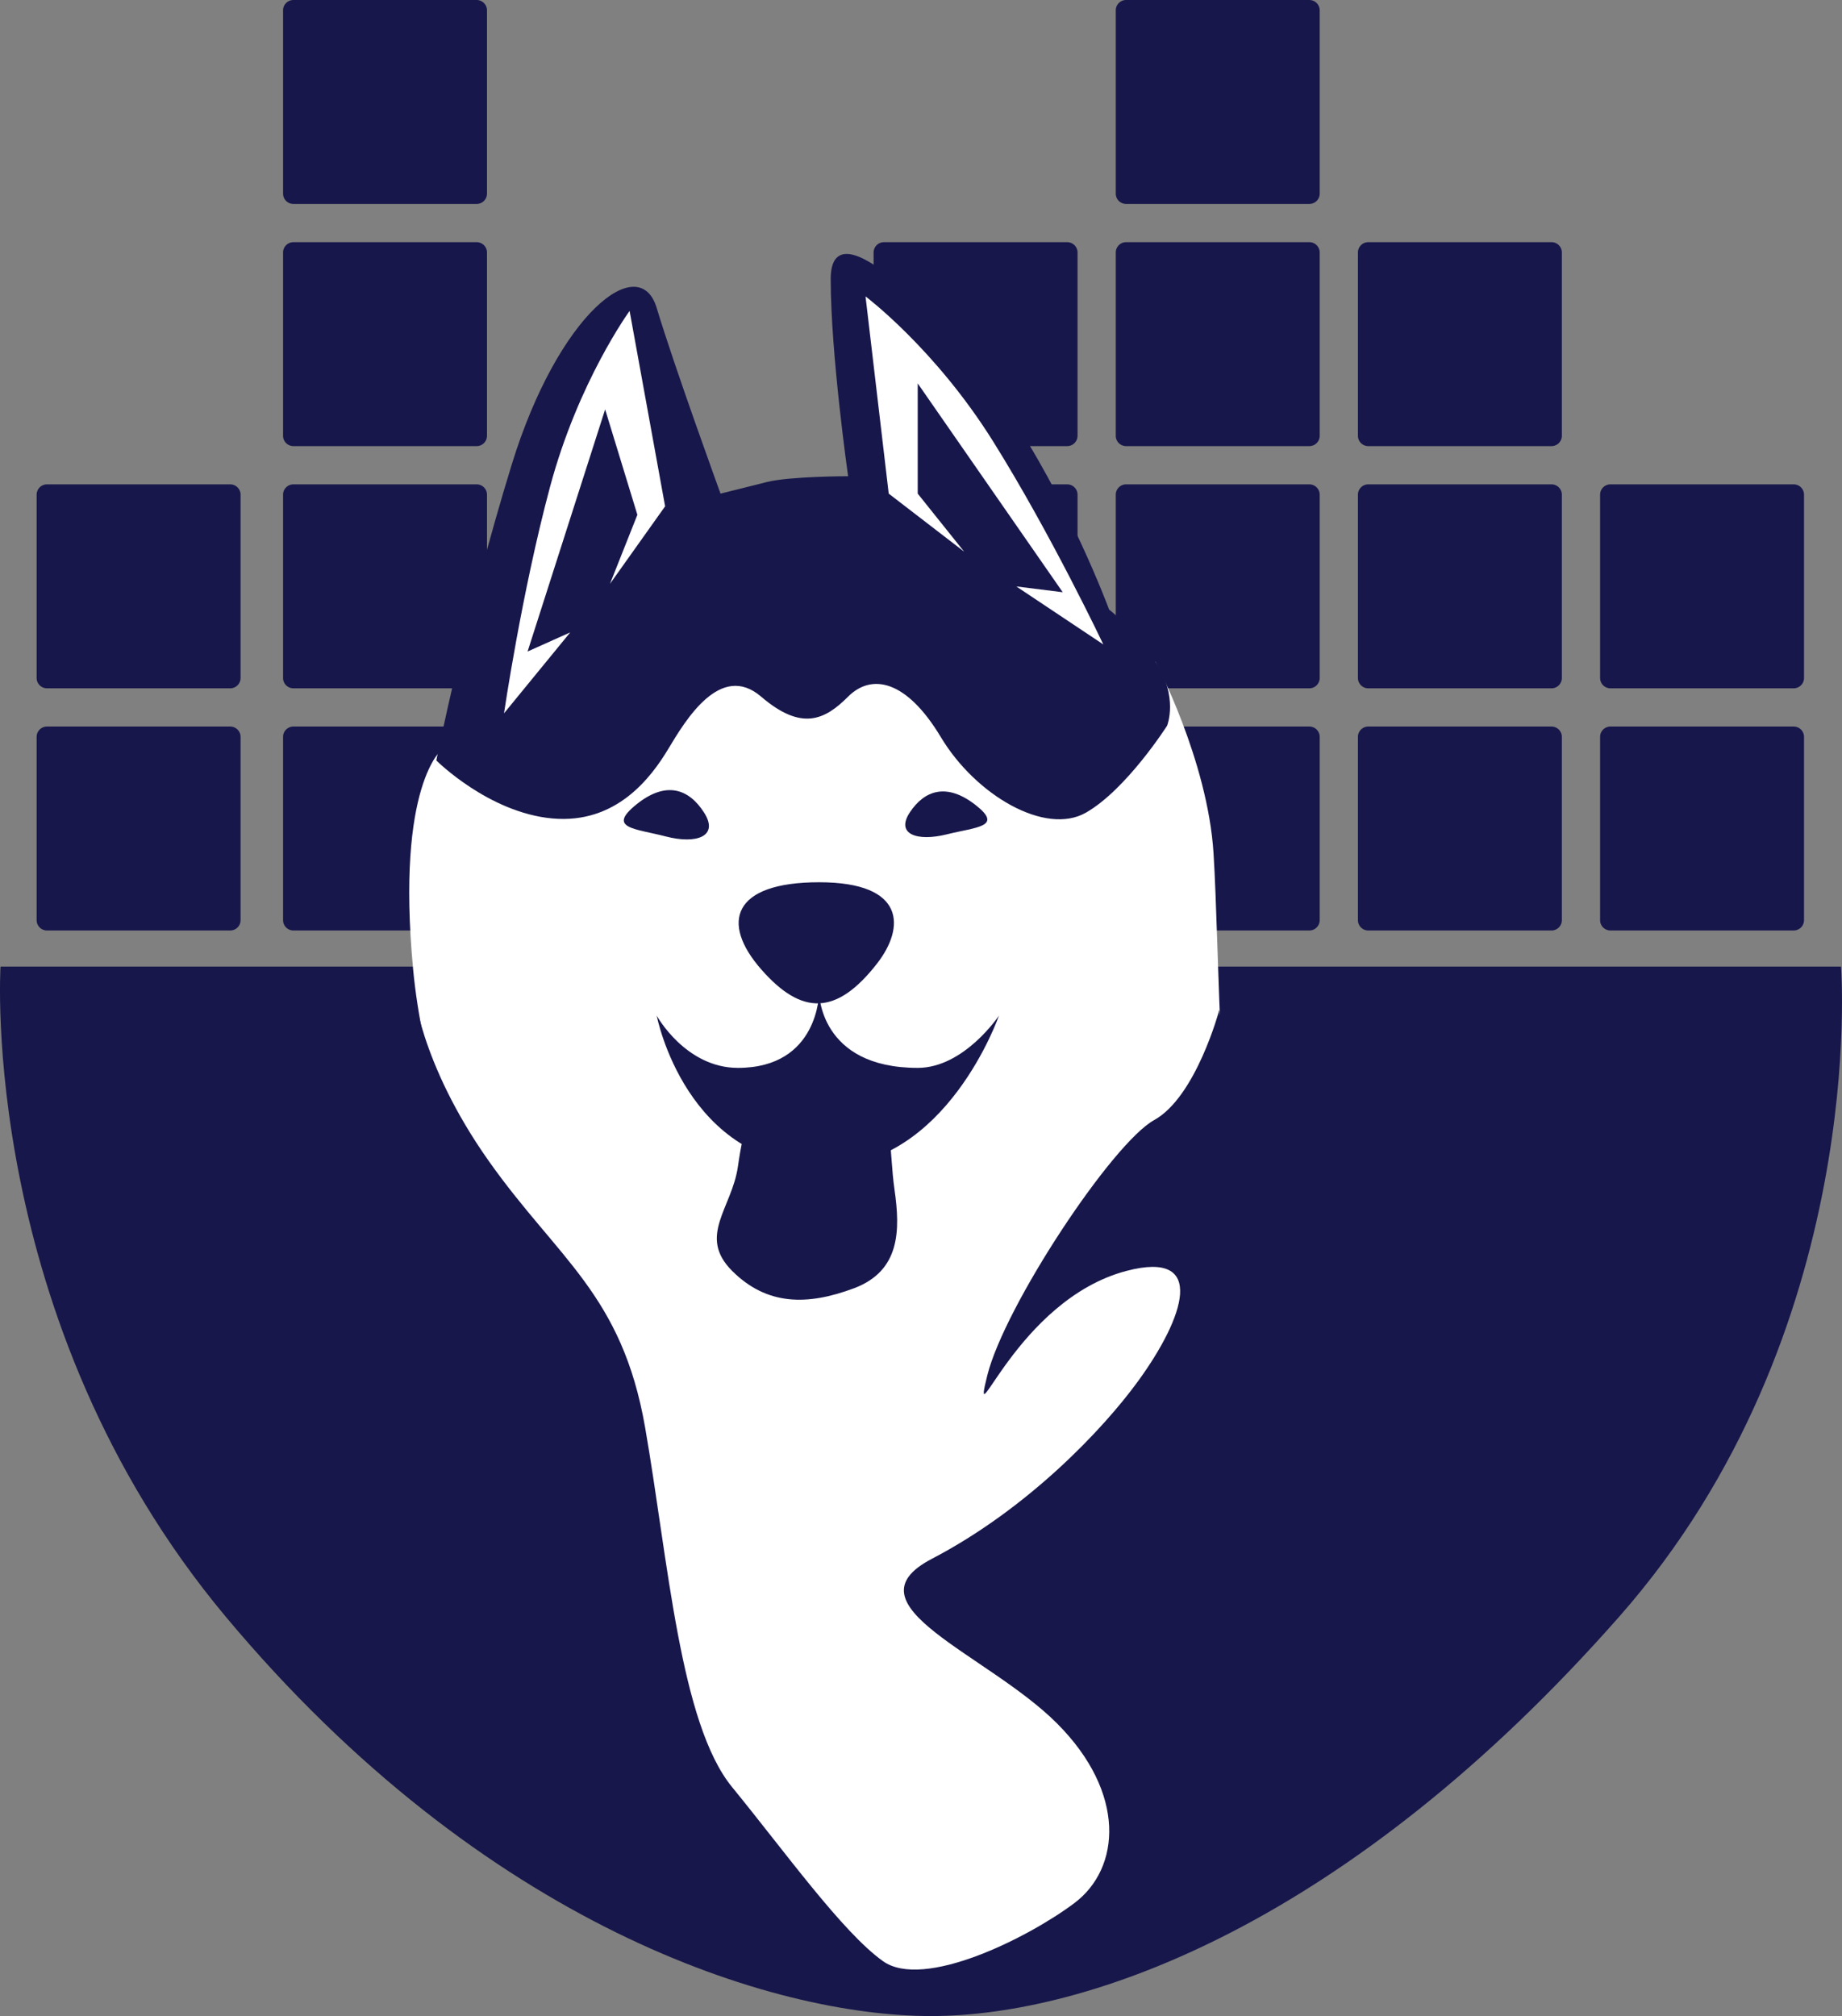
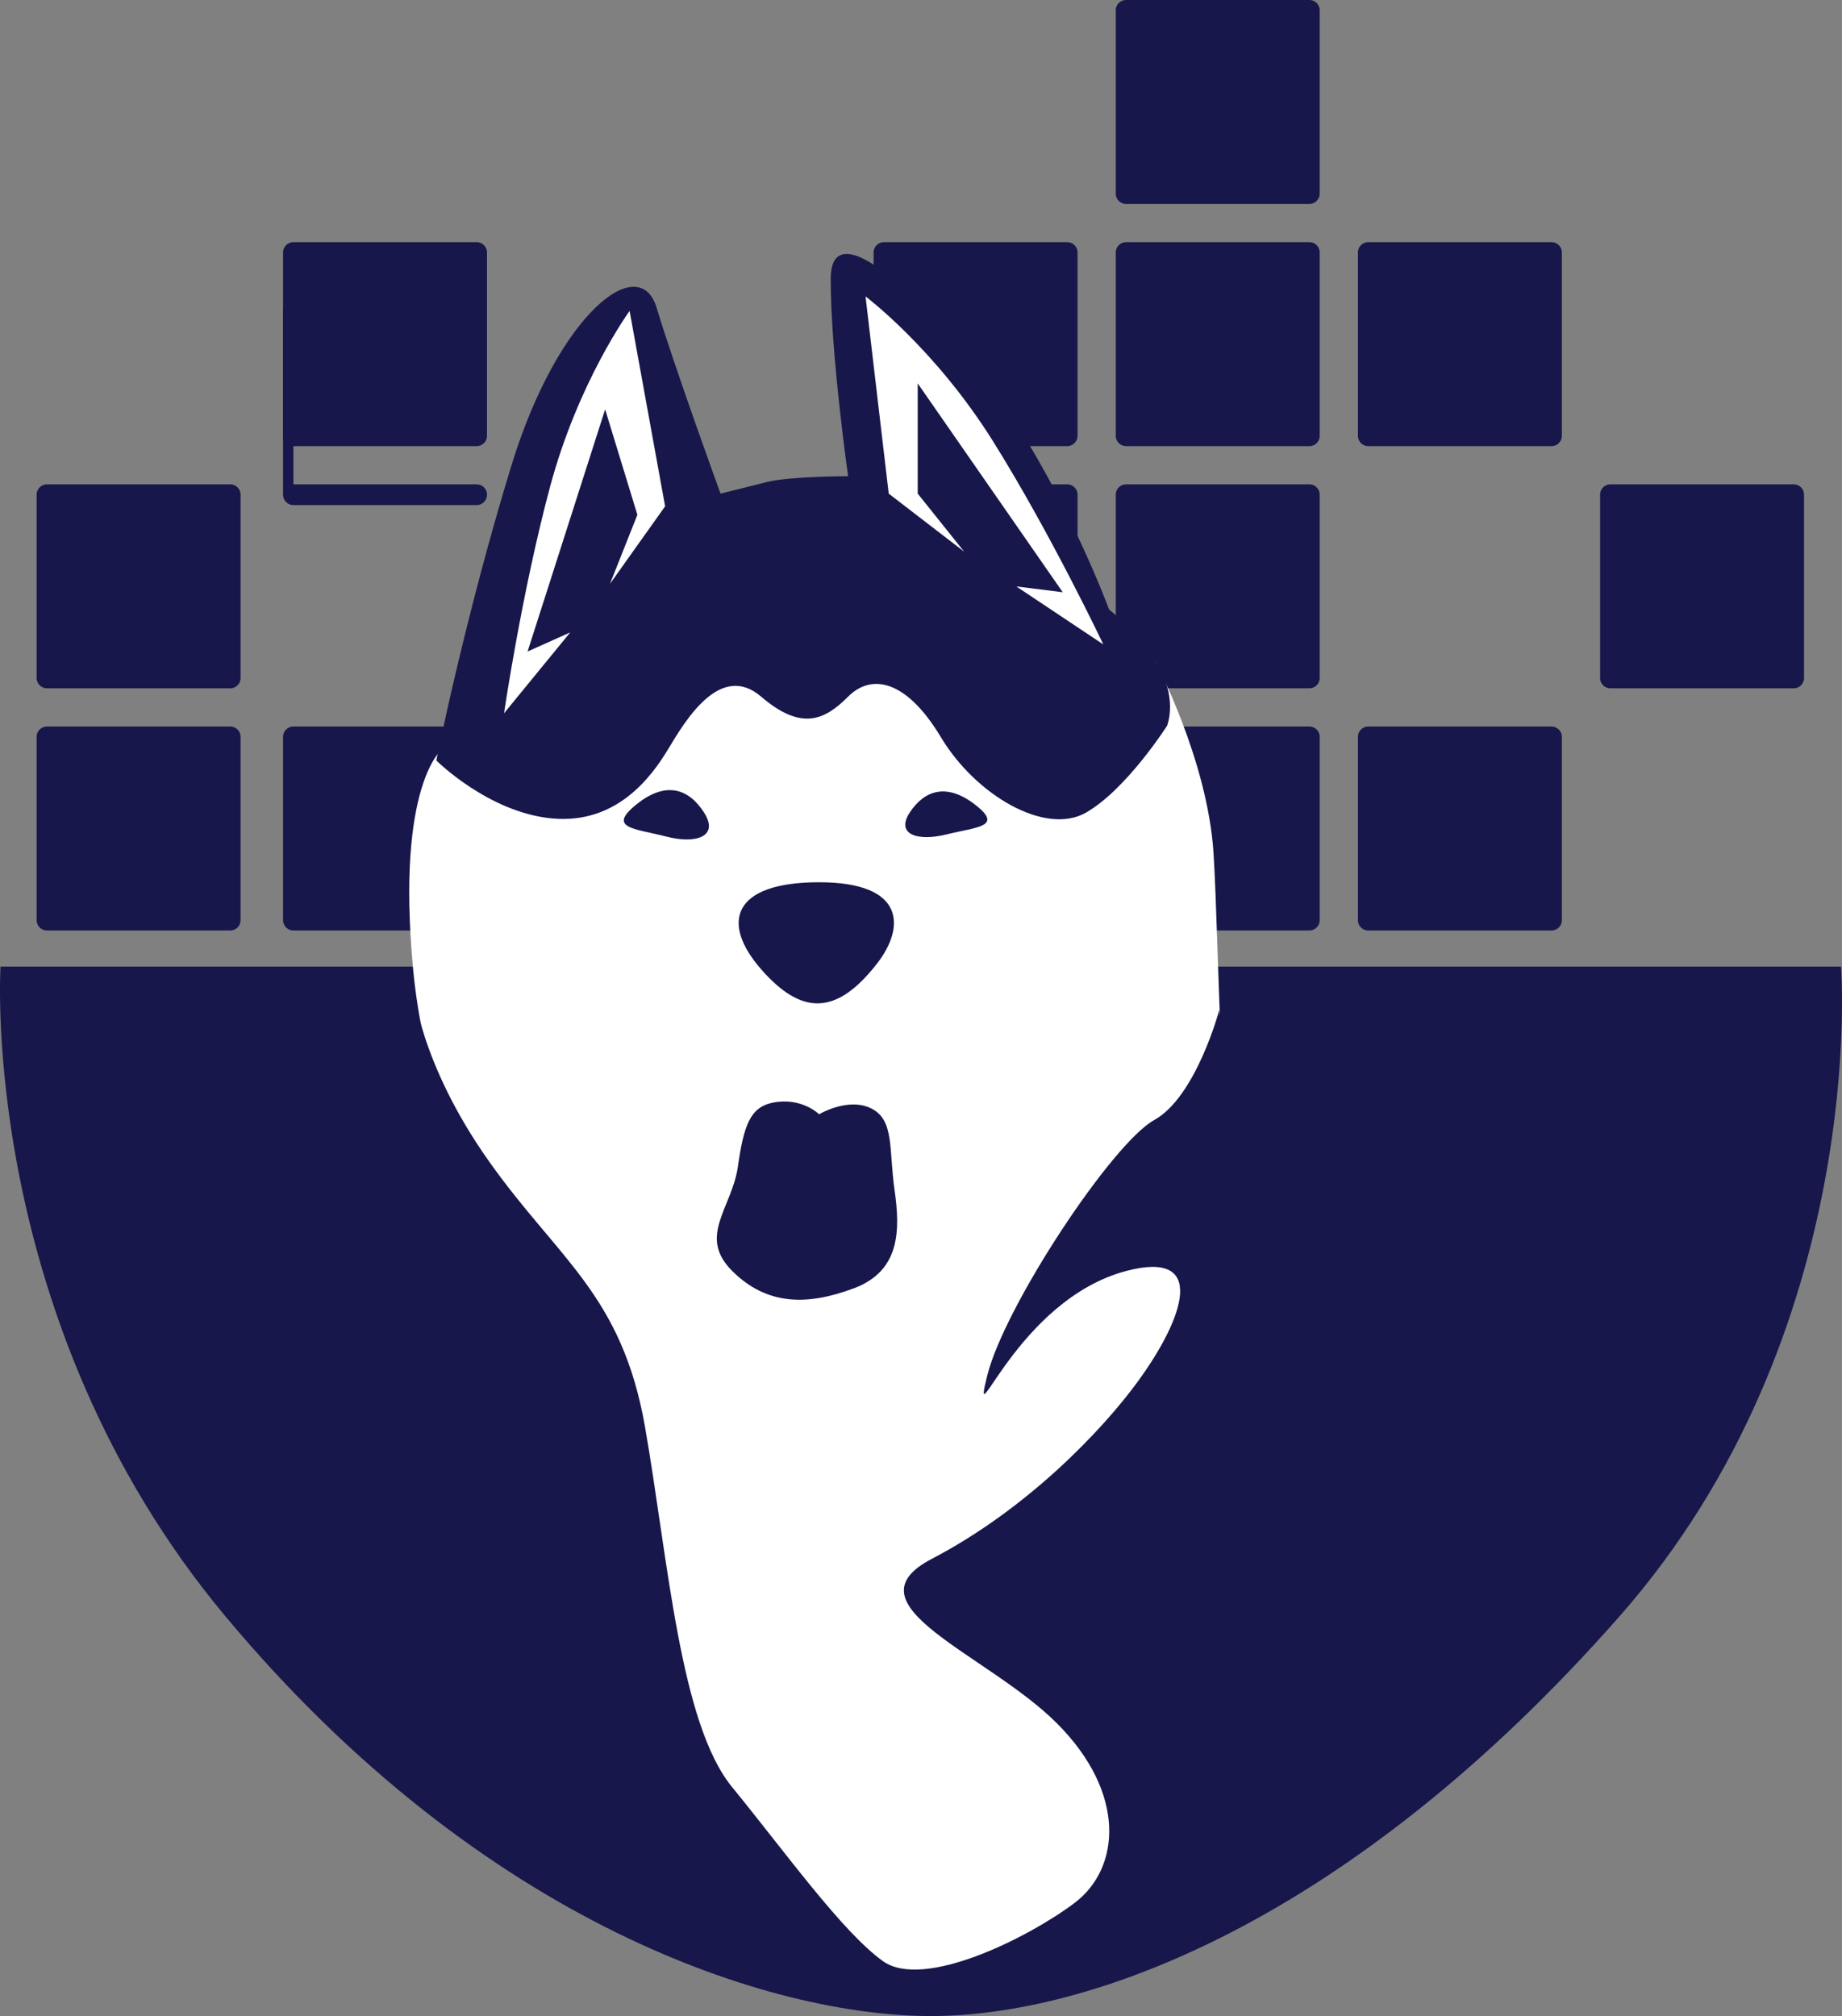
<svg xmlns="http://www.w3.org/2000/svg" width="177.929" height="194.73" viewBox="1195.107 5494.499 177.929 194.73">
  <rect x="1195.107" y="5494.499" width="177.929" height="194.73" fill="#808080" stroke="none" />
  <g data-name="Raggruppa 4211">
    <path d="M1199.646 5564.676h17.7a1 1 0 0 1 1 1v17.699a1 1 0 0 1-1 1h-17.7a1 1 0 0 1-1-1v-17.7a1 1 0 0 1 1-1z" fill="#17174b" fill-rule="evenodd" data-name="Rettangolo 3109" />
    <path d="M1199.646 5541.283h17.7a1 1 0 0 1 1 1v17.7a1 1 0 0 1-1 1h-17.7a1 1 0 0 1-1-1v-17.7a1 1 0 0 1 1-1z" fill="#17174b" fill-rule="evenodd" data-name="Rettangolo 3110" />
-     <path d="M1350.67 5564.676h17.698a1 1 0 0 1 1 1v17.699a1 1 0 0 1-1 1h-17.699a1 1 0 0 1-1-1v-17.7a1 1 0 0 1 1-1z" fill="#17174b" fill-rule="evenodd" data-name="Rettangolo 3111" />
    <path d="M1350.67 5541.283h17.698a1 1 0 0 1 1 1v17.7a1 1 0 0 1-1 1h-17.699a1 1 0 0 1-1-1v-17.7a1 1 0 0 1 1-1z" fill="#17174b" fill-rule="evenodd" data-name="Rettangolo 3112" />
    <path d="M1223.45 5564.676h17.698a1 1 0 0 1 1 1v17.699a1 1 0 0 1-1 1h-17.699a1 1 0 0 1-1-1v-17.7a1 1 0 0 1 1-1z" fill="#17174b" fill-rule="evenodd" data-name="Rettangolo 3113" />
-     <path d="M1223.45 5541.283h17.698a1 1 0 0 1 1 1v17.7a1 1 0 0 1-1 1h-17.699a1 1 0 0 1-1-1v-17.7a1 1 0 0 1 1-1z" fill="#17174b" fill-rule="evenodd" data-name="Rettangolo 3114" />
+     <path d="M1223.45 5541.283h17.698a1 1 0 0 1 1 1a1 1 0 0 1-1 1h-17.699a1 1 0 0 1-1-1v-17.7a1 1 0 0 1 1-1z" fill="#17174b" fill-rule="evenodd" data-name="Rettangolo 3114" />
    <path d="M1223.45 5517.891h17.698a1 1 0 0 1 1 1v17.699a1 1 0 0 1-1 1h-17.699a1 1 0 0 1-1-1v-17.699a1 1 0 0 1 1-1z" fill="#17174b" fill-rule="evenodd" data-name="Rettangolo 3115" />
-     <path d="M1223.45 5494.5h17.698a1 1 0 0 1 1 1v17.698a1 1 0 0 1-1 1h-17.699a1 1 0 0 1-1-1v-17.699a1 1 0 0 1 1-1z" fill="#17174b" fill-rule="evenodd" data-name="Rettangolo 3116" />
    <path d="M1303.885 5564.676h17.699a1 1 0 0 1 1 1v17.699a1 1 0 0 1-1 1h-17.699a1 1 0 0 1-1-1v-17.7a1 1 0 0 1 1-1z" fill="#17174b" fill-rule="evenodd" data-name="Rettangolo 3117" />
    <path d="M1303.885 5541.283h17.699a1 1 0 0 1 1 1v17.7a1 1 0 0 1-1 1h-17.699a1 1 0 0 1-1-1v-17.7a1 1 0 0 1 1-1z" fill="#17174b" fill-rule="evenodd" data-name="Rettangolo 3118" />
    <path d="M1303.885 5517.891h17.699a1 1 0 0 1 1 1v17.699a1 1 0 0 1-1 1h-17.699a1 1 0 0 1-1-1v-17.699a1 1 0 0 1 1-1z" fill="#17174b" fill-rule="evenodd" data-name="Rettangolo 3119" />
    <path d="M1303.885 5494.5h17.699a1 1 0 0 1 1 1v17.698a1 1 0 0 1-1 1h-17.699a1 1 0 0 1-1-1v-17.699a1 1 0 0 1 1-1z" fill="#17174b" fill-rule="evenodd" data-name="Rettangolo 3120" />
    <path d="M1280.493 5541.283h17.699a1 1 0 0 1 1 1v17.7a1 1 0 0 1-1 1h-17.7a1 1 0 0 1-1-1v-17.7a1 1 0 0 1 1-1z" fill="#17174b" fill-rule="evenodd" data-name="Rettangolo 3121" />
    <path d="M1280.493 5517.891h17.699a1 1 0 0 1 1 1v17.699a1 1 0 0 1-1 1h-17.7a1 1 0 0 1-1-1v-17.699a1 1 0 0 1 1-1z" fill="#17174b" fill-rule="evenodd" data-name="Rettangolo 3122" />
    <path d="M1327.277 5564.676h17.699a1 1 0 0 1 1 1v17.699a1 1 0 0 1-1 1h-17.699a1 1 0 0 1-1-1v-17.7a1 1 0 0 1 1-1z" fill="#17174b" fill-rule="evenodd" data-name="Rettangolo 3123" />
-     <path d="M1327.277 5541.283h17.699a1 1 0 0 1 1 1v17.7a1 1 0 0 1-1 1h-17.699a1 1 0 0 1-1-1v-17.7a1 1 0 0 1 1-1z" fill="#17174b" fill-rule="evenodd" data-name="Rettangolo 3124" />
    <path d="M1327.277 5517.891h17.699a1 1 0 0 1 1 1v17.699a1 1 0 0 1-1 1h-17.699a1 1 0 0 1-1-1v-17.699a1 1 0 0 1 1-1z" fill="#17174b" fill-rule="evenodd" data-name="Rettangolo 3125" />
    <path d="M1195.158 5587.863h177.78s2.79 35.293-21.422 62.79c-26.153 29.698-51.3 38.576-66.482 38.576-15.185 0-43.092-8.618-68.126-38.577-23.921-28.628-21.75-62.79-21.75-62.79Z" fill="#17174b" fill-rule="evenodd" data-name="Tracciato 1801" />
    <path d="M1237.845 5566.83s-4.514 3.361-2.833 21.29c1.68 17.928 13.14 39.306 15.255 52.149 2.113 12.842 24.301 42.189 24.301 42.189l9.44 2.872 17.235-4.103 7.798-13.133s19.286-4.314 10.57-12.742c-8.714-8.429-2.24-29.694-4.482-39.219-2.24-9.524-2.24-30.254-2.8-39.218-.561-8.965-5.604-18.49-5.604-18.49h-8.963l-23.532-6.723-20.983 5.532-15.402 9.596Z" fill="#fff" fill-rule="evenodd" data-name="Tracciato 1802" />
    <path d="M1237.253 5567.95s5.042 5.043 11.205 5.603c6.163.56 9.524-3.922 11.206-6.723 1.68-2.802 5.042-8.404 8.964-5.043 3.92 3.362 6.163 2.241 8.403 0 2.242-2.241 5.604-1.68 8.965 3.922 3.362 5.603 10.084 9.524 14.007 7.284 3.922-2.241 7.844-8.404 7.844-8.404s1.12-2.802-1.12-6.163c-2.242-3.362-4.483-5.043-4.483-5.043s-3.923-10.645-10.085-19.609c-6.163-8.964-16.809-19.61-16.809-12.326 0 7.284 1.681 19.049 1.681 19.049s-5.602 0-7.844.56l-4.48 1.121s-4.484-12.326-6.164-17.929c-1.681-5.602-9.525.56-14.007 15.128-4.482 14.566-7.283 28.573-7.283 28.573Z" fill="#17174b" fill-rule="evenodd" data-name="Tracciato 1803" />
    <path d="m1280.954 5542.178 7.283 5.603-4.482-5.603v-10.645l14.007 20.17-4.483-.56 8.404 5.602s-5.042-10.645-10.645-19.61c-5.603-8.963-12.325-14.006-12.325-14.006l2.24 19.05Z" fill="#fff" fill-rule="evenodd" data-name="Tracciato 1804" />
    <path d="m1259.354 5543.404-5.326 7.488 2.647-6.669-3.114-10.18-7.492 23.386 4.12-1.847-6.396 7.816s1.708-11.654 4.443-21.866c2.735-10.21 7.688-17 7.688-17l3.43 18.872Z" fill="#fff" fill-rule="evenodd" data-name="Tracciato 1805" />
    <path d="M1235.011 5589.8s.562 7.284 7.285 16.808c6.722 9.525 12.885 12.887 15.127 25.773 2.24 12.886 3.361 28.574 8.403 34.737 5.043 6.162 10.645 14.006 14.568 16.807 3.921 2.802 14.007-2.24 18.488-5.602 4.482-3.362 5.042-10.645-1.68-17.368-6.724-6.724-20.642-11.425-12.08-15.89 9.279-4.84 16.53-12.501 19.923-17.166 4.482-6.163 6.694-12.702-1.121-10.645-10.645 2.801-15.126 16.807-13.446 10.085 1.681-6.724 12.064-22.411 16.117-24.653 4.053-2.24 6.294-10.644 6.294-10.644s4.626 33.962 10.084 42.58c10.645 16.808 23.413 20.75 23.413 20.75l-3.283 2.873-48.836 28.727-13.542.82-34.063-16.415s-3.246-12.103-1.566-25.55c1.269-10.145.56-20.73-5.042-35.297-3.974-10.33-5.043-20.73-5.043-20.73Z" fill="#17174b" fill-rule="evenodd" data-name="Tracciato 1806" />
    <path d="M1274.23 5579.716c8.405 0 8.289 4.39 5.603 7.843-3.922 5.043-7.284 5.043-11.206.56-3.921-4.482-2.8-8.403 5.604-8.403Z" fill="#17174b" fill-rule="evenodd" data-name="Tracciato 1807" />
-     <path d="M1258.543 5592.602s2.778 5.043 7.844 5.043c7.843 0 7.843-7.284 7.843-7.284s0 7.284 9.525 7.284c4.481 0 7.844-5.043 7.844-5.043s-5.042 14.567-16.809 14.567c-13.446 0-16.247-14.567-16.247-14.567Z" fill="#17174b" fill-rule="evenodd" data-name="Tracciato 1808" />
    <path d="M1266.387 5607.169c-.577 4.037-3.922 6.723-.56 10.085 3.361 3.361 7.283 3.361 11.766 1.68 4.481-1.68 4.481-5.602 3.92-9.524-.559-3.922 0-6.723-2.24-7.844-2.242-1.12-5.042.56-5.042.56s-1.682-1.68-4.483-1.12c-2.197.44-2.802 2.241-3.361 6.163Z" fill="#17174b" fill-rule="evenodd" data-name="Tracciato 1809" />
    <path d="M1283.004 5572.95c-1.426 2.138.712 2.851 3.564 2.138 2.852-.712 5.504-.712 2.752-2.851-2.752-2.139-4.89-1.426-6.316.713Z" fill="#17174b" fill-rule="evenodd" data-name="Tracciato 1810" />
    <path d="M1263.115 5572.982c1.478 2.31-.74 3.08-3.696 2.31-2.955-.77-5.707-.77-2.854-3.08 2.854-2.311 5.071-1.541 6.55.77Z" fill="#17174b" fill-rule="evenodd" data-name="Tracciato 1811" />
  </g>
</svg>